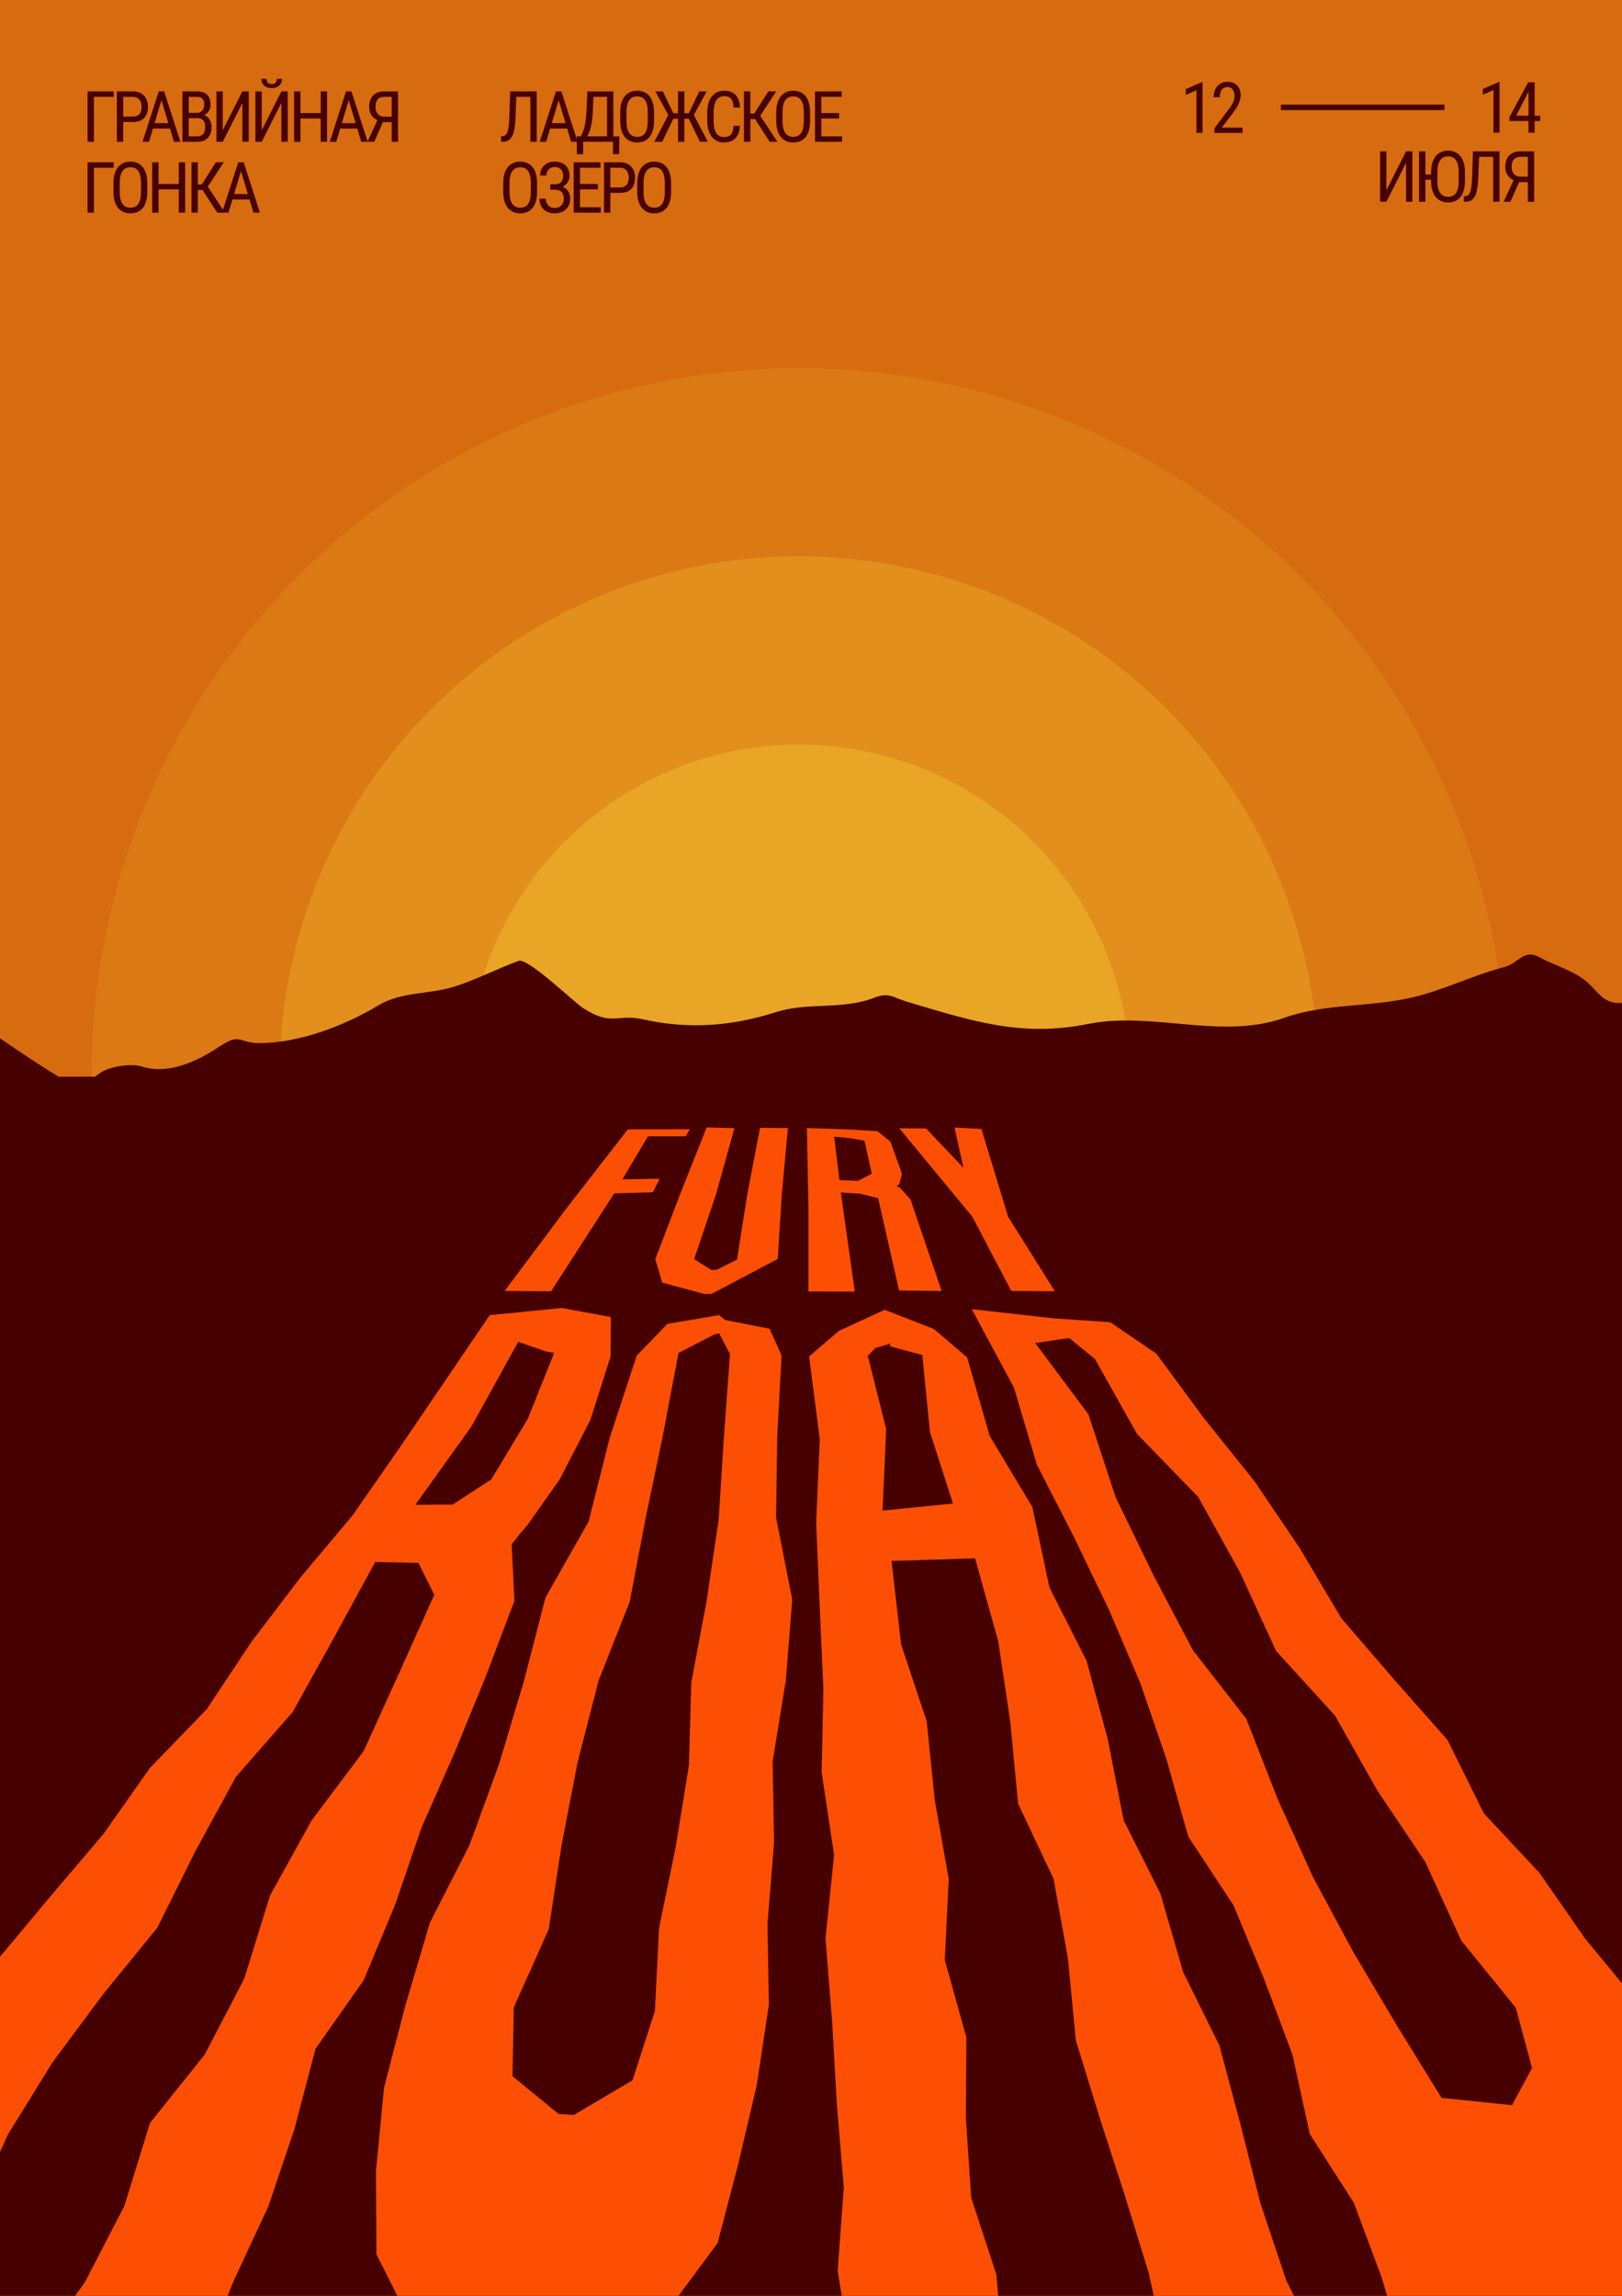
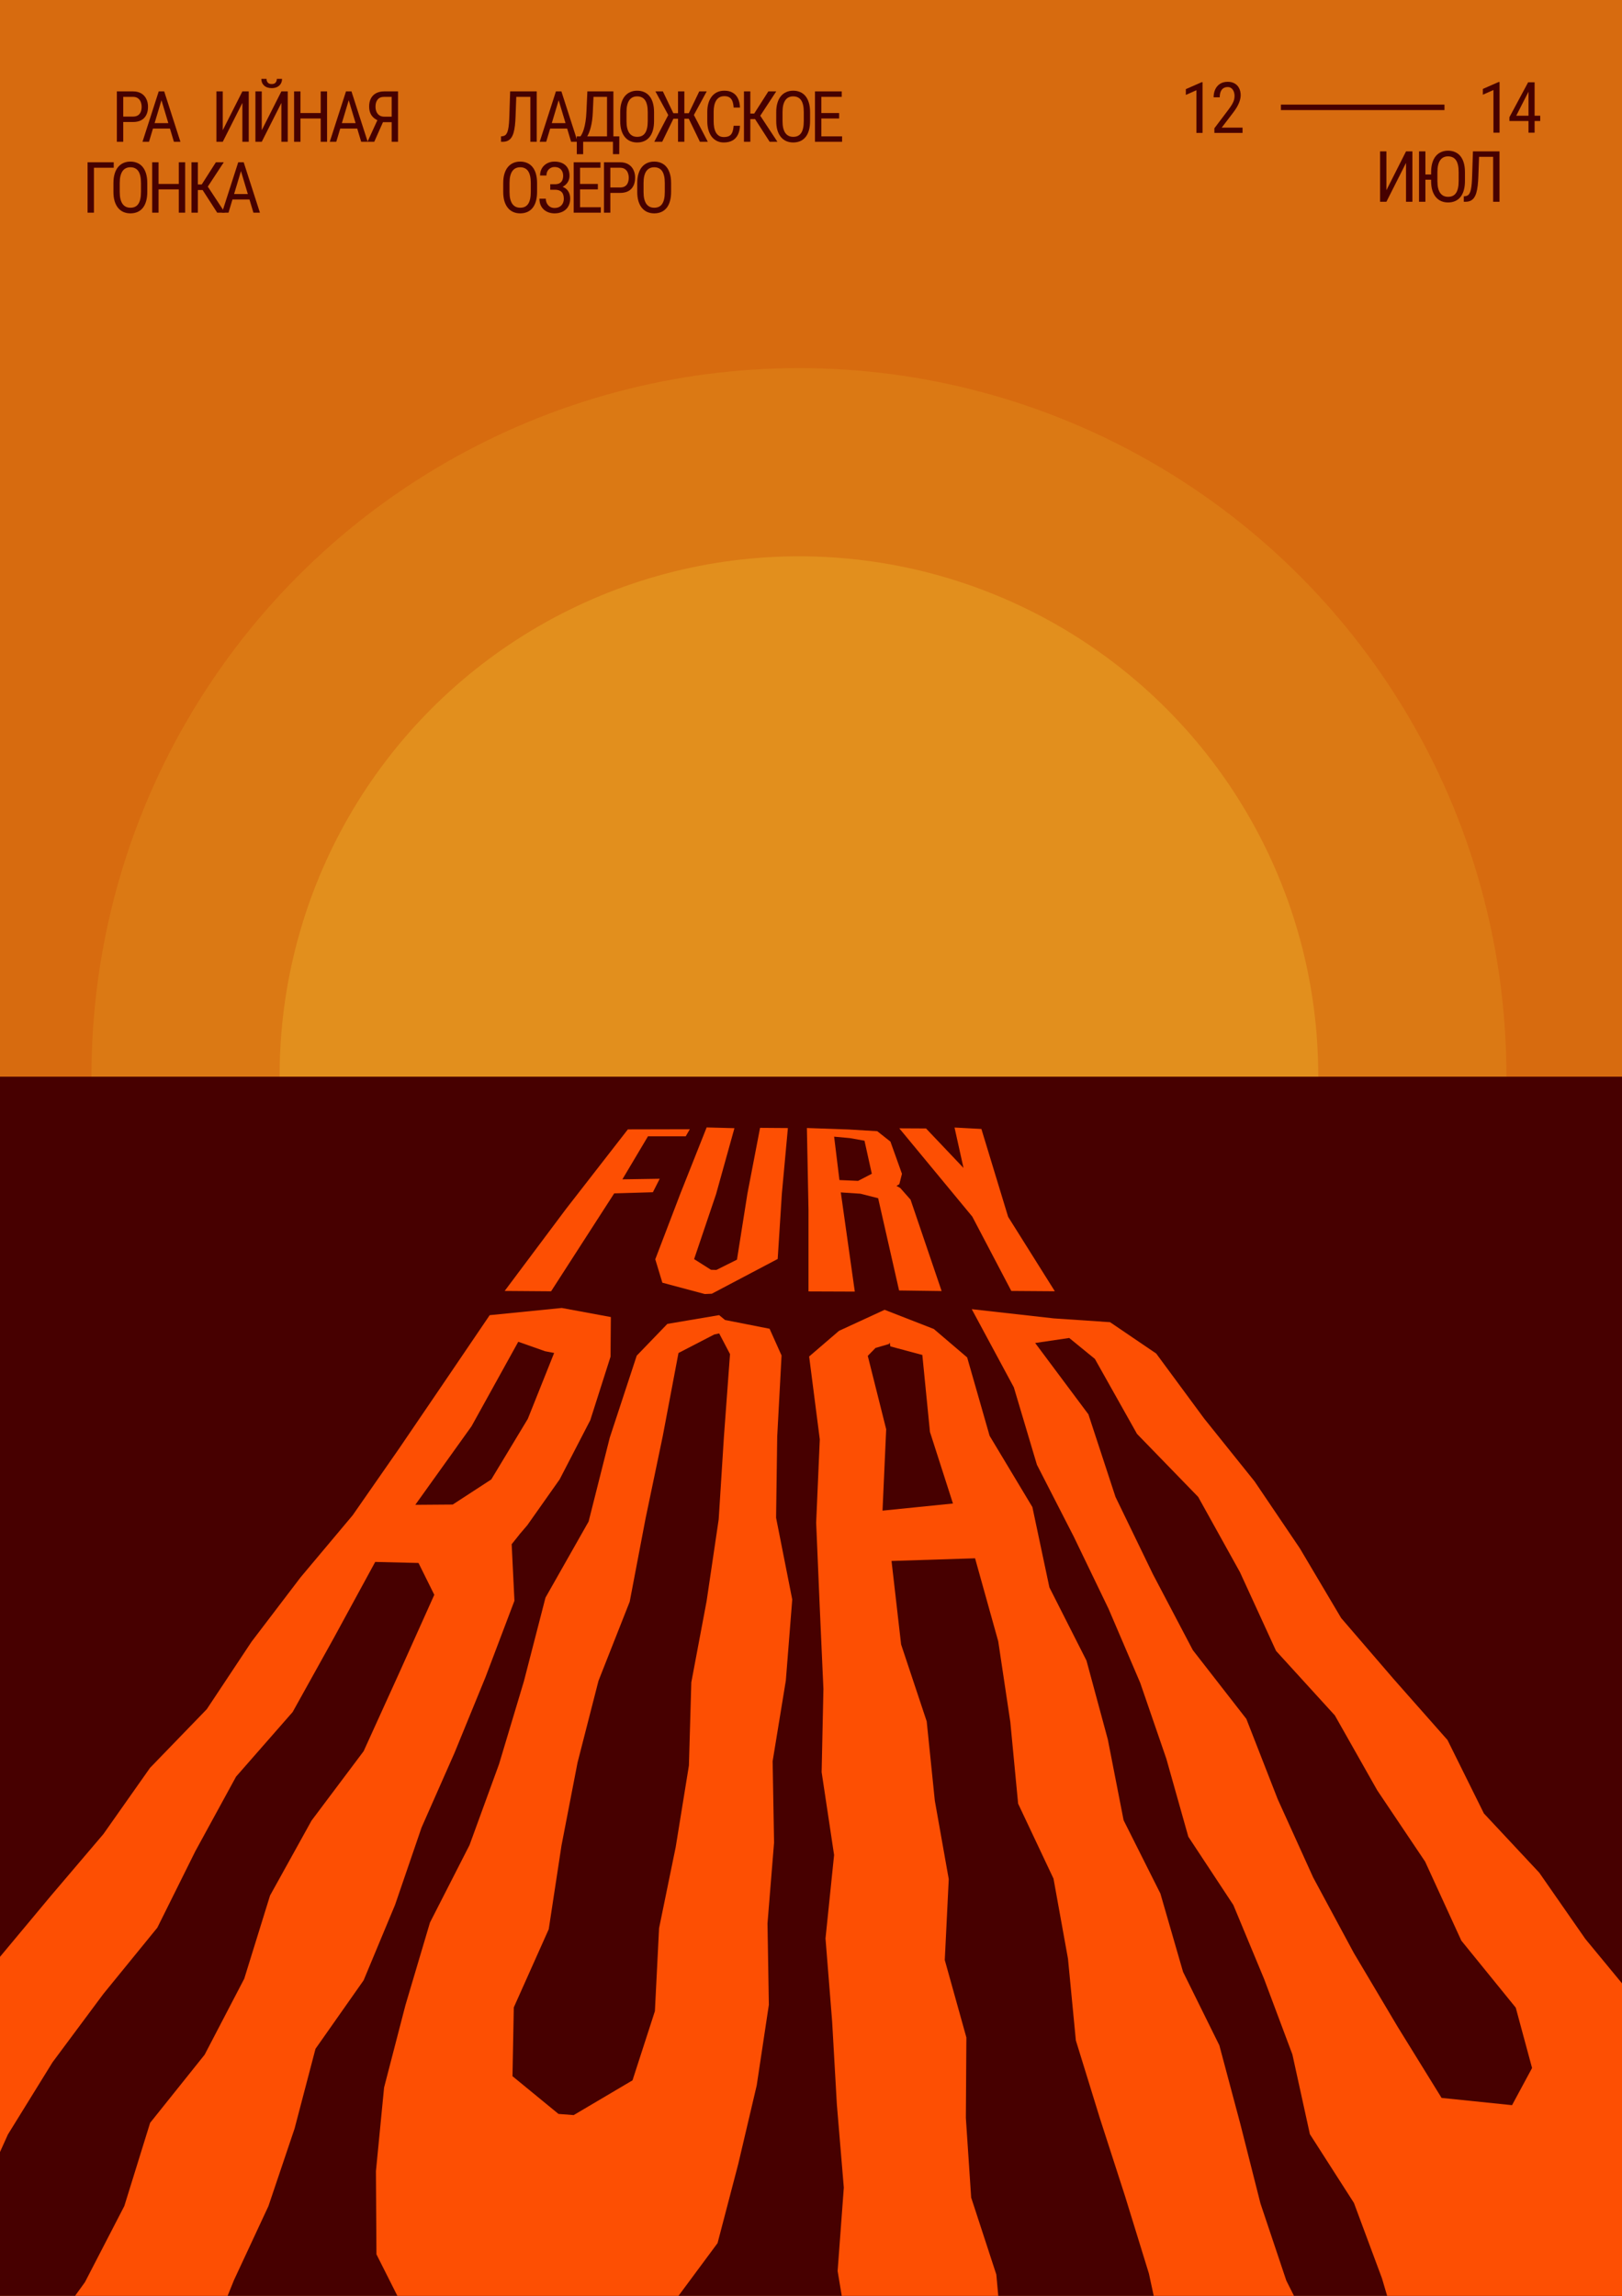
<svg xmlns="http://www.w3.org/2000/svg" width="595" height="842" viewBox="0 0 595 842" fill="none">
  <g clip-path="url(#clip0_360_76)">
    <rect width="595" height="842" fill="#D76B0F" />
-     <path d="M560.945 66.802H556.933L555.752 66.307C554.601 65.883 553.717 65.236 553.099 64.364C552.49 63.484 552.185 62.392 552.185 61.089C552.185 59.895 552.409 58.884 552.858 58.055C553.306 57.225 553.945 56.595 554.775 56.163C555.613 55.731 556.599 55.516 557.733 55.516H562.785V74H560.449V57.522H557.733C556.658 57.522 555.854 57.843 555.321 58.486C554.787 59.13 554.521 59.997 554.521 61.089C554.521 61.8 554.639 62.435 554.876 62.993C555.122 63.552 555.486 63.992 555.968 64.314C556.45 64.635 557.056 64.796 557.783 64.796H560.957L560.945 66.802ZM557.822 65.532L554.064 74H551.575L555.46 65.532H557.822Z" fill="#470000" />
    <path d="M548.013 55.516V57.522H541.106V55.516H548.013ZM550.069 55.516V74H547.733V55.516H550.069ZM540.319 55.516H542.643L542.312 64.567C542.27 65.871 542.19 67.034 542.071 68.059C541.953 69.074 541.783 69.959 541.563 70.712C541.343 71.457 541.056 72.075 540.7 72.565C540.345 73.048 539.909 73.408 539.393 73.644C538.885 73.882 538.28 74 537.577 74H536.968V72.007L537.412 71.969C537.801 71.935 538.136 71.829 538.415 71.651C538.703 71.465 538.94 71.186 539.126 70.814C539.321 70.441 539.477 69.959 539.596 69.366C539.723 68.774 539.82 68.05 539.888 67.195C539.955 66.332 540.006 65.325 540.04 64.174L540.319 55.516Z" fill="#470000" />
    <path d="M522.88 55.516V74H520.545V55.516H522.88ZM526.41 63.983V65.913H522.69V63.983H526.41ZM537.391 63.158V66.37C537.391 67.674 537.247 68.82 536.96 69.811C536.68 70.792 536.27 71.613 535.728 72.273C535.186 72.934 534.535 73.429 533.773 73.759C533.011 74.089 532.152 74.254 531.196 74.254C530.273 74.254 529.431 74.089 528.67 73.759C527.908 73.429 527.252 72.934 526.702 72.273C526.152 71.613 525.724 70.792 525.42 69.811C525.123 68.82 524.975 67.674 524.975 66.37V63.158C524.975 61.855 525.123 60.712 525.42 59.73C525.716 58.74 526.139 57.915 526.689 57.255C527.239 56.595 527.895 56.1 528.657 55.77C529.419 55.431 530.261 55.262 531.183 55.262C532.14 55.262 532.999 55.431 533.76 55.77C534.531 56.1 535.182 56.595 535.715 57.255C536.257 57.915 536.672 58.74 536.96 59.73C537.247 60.712 537.391 61.855 537.391 63.158ZM535.081 66.37V63.133C535.081 62.117 534.996 61.245 534.827 60.518C534.658 59.781 534.408 59.18 534.078 58.715C533.748 58.249 533.341 57.907 532.859 57.687C532.377 57.458 531.818 57.344 531.183 57.344C530.582 57.344 530.041 57.458 529.558 57.687C529.084 57.907 528.678 58.249 528.339 58.715C528.001 59.18 527.739 59.781 527.552 60.518C527.375 61.245 527.286 62.117 527.286 63.133V66.37C527.286 67.394 527.375 68.274 527.552 69.011C527.739 69.739 528.001 70.34 528.339 70.814C528.686 71.279 529.101 71.626 529.584 71.855C530.066 72.075 530.603 72.185 531.196 72.185C531.831 72.185 532.389 72.075 532.872 71.855C533.363 71.626 533.769 71.279 534.09 70.814C534.421 70.34 534.666 69.739 534.827 69.011C534.996 68.274 535.081 67.394 535.081 66.37Z" fill="#470000" />
    <path d="M508.577 69.76L515.776 55.516H518.112V74H515.776V59.743L508.577 74H506.254V55.516H508.577V69.76Z" fill="#470000" />
    <path d="M246.179 67.158V70.37C246.179 71.674 246.035 72.82 245.747 73.811C245.468 74.792 245.058 75.613 244.516 76.273C243.974 76.934 243.323 77.429 242.561 77.759C241.799 78.089 240.94 78.254 239.984 78.254C239.061 78.254 238.219 78.089 237.457 77.759C236.696 77.429 236.04 76.934 235.49 76.273C234.939 75.613 234.512 74.792 234.207 73.811C233.911 72.82 233.763 71.674 233.763 70.37V67.158C233.763 65.855 233.911 64.712 234.207 63.73C234.504 62.74 234.927 61.915 235.477 61.255C236.027 60.595 236.683 60.1 237.445 59.77C238.206 59.431 239.048 59.262 239.971 59.262C240.927 59.262 241.786 59.431 242.548 59.77C243.318 60.1 243.97 60.595 244.503 61.255C245.045 61.915 245.46 62.74 245.747 63.73C246.035 64.712 246.179 65.855 246.179 67.158ZM243.868 70.37V67.133C243.868 66.117 243.784 65.245 243.615 64.518C243.445 63.781 243.196 63.18 242.866 62.715C242.535 62.249 242.129 61.907 241.647 61.687C241.164 61.458 240.606 61.344 239.971 61.344C239.37 61.344 238.828 61.458 238.346 61.687C237.872 61.907 237.466 62.249 237.127 62.715C236.789 63.18 236.526 63.781 236.34 64.518C236.162 65.245 236.074 66.117 236.074 67.133V70.37C236.074 71.394 236.162 72.274 236.34 73.011C236.526 73.739 236.789 74.34 237.127 74.814C237.474 75.279 237.889 75.626 238.371 75.855C238.854 76.075 239.391 76.185 239.984 76.185C240.618 76.185 241.177 76.075 241.659 75.855C242.15 75.626 242.557 75.279 242.878 74.814C243.208 74.34 243.454 73.739 243.615 73.011C243.784 72.274 243.868 71.394 243.868 70.37Z" fill="#470000" />
    <path d="M227.445 70.751H223.408V68.758H227.445C228.207 68.758 228.821 68.606 229.286 68.301C229.76 67.996 230.103 67.573 230.314 67.031C230.534 66.49 230.645 65.872 230.645 65.178C230.645 64.543 230.534 63.946 230.314 63.388C230.103 62.829 229.76 62.38 229.286 62.042C228.821 61.695 228.207 61.522 227.445 61.522H223.891V78H221.555V59.516H227.445C228.639 59.516 229.646 59.757 230.467 60.239C231.288 60.722 231.91 61.39 232.333 62.245C232.765 63.092 232.98 64.061 232.98 65.152C232.98 66.337 232.765 67.349 232.333 68.186C231.91 69.024 231.288 69.663 230.467 70.103C229.646 70.535 228.639 70.751 227.445 70.751Z" fill="#470000" />
    <path d="M220.391 76.007V78H212.368V76.007H220.391ZM212.787 59.516V78H210.451V59.516H212.787ZM219.312 67.463V69.456H212.368V67.463H219.312ZM220.264 59.516V61.522H212.368V59.516H220.264Z" fill="#470000" />
    <path d="M203.651 69.126H201.848V67.564H203.575C204.294 67.564 204.874 67.433 205.314 67.171C205.754 66.909 206.076 66.545 206.279 66.079C206.482 65.614 206.583 65.076 206.583 64.467C206.583 63.883 206.469 63.35 206.241 62.867C206.02 62.376 205.678 61.987 205.212 61.699C204.747 61.403 204.142 61.255 203.397 61.255C202.847 61.255 202.347 61.39 201.899 61.661C201.45 61.923 201.095 62.292 200.832 62.766C200.578 63.231 200.451 63.769 200.451 64.378H198.116C198.116 63.591 198.251 62.884 198.522 62.258C198.801 61.623 199.182 61.086 199.664 60.645C200.155 60.197 200.718 59.854 201.353 59.617C201.996 59.38 202.677 59.262 203.397 59.262C204.235 59.262 204.992 59.376 205.669 59.605C206.346 59.825 206.926 60.155 207.409 60.595C207.899 61.035 208.272 61.581 208.526 62.232C208.788 62.884 208.919 63.642 208.919 64.505C208.919 65.14 208.792 65.736 208.538 66.295C208.293 66.853 207.933 67.344 207.459 67.768C206.994 68.191 206.439 68.525 205.796 68.77C205.153 69.007 204.438 69.126 203.651 69.126ZM201.848 68.047H203.651C204.514 68.047 205.284 68.153 205.961 68.364C206.647 68.576 207.227 68.885 207.701 69.291C208.174 69.697 208.534 70.201 208.78 70.802C209.034 71.394 209.16 72.076 209.16 72.846C209.16 73.709 209.017 74.475 208.729 75.144C208.45 75.812 208.052 76.379 207.535 76.845C207.019 77.31 206.41 77.662 205.707 77.898C205.005 78.135 204.235 78.254 203.397 78.254C202.72 78.254 202.055 78.152 201.404 77.949C200.752 77.738 200.159 77.416 199.626 76.984C199.102 76.544 198.678 75.986 198.357 75.309C198.044 74.632 197.887 73.819 197.887 72.871H200.223C200.223 73.489 200.354 74.056 200.617 74.572C200.887 75.088 201.26 75.503 201.734 75.816C202.208 76.121 202.762 76.273 203.397 76.273C204.125 76.273 204.742 76.13 205.25 75.842C205.767 75.546 206.156 75.144 206.418 74.636C206.689 74.12 206.825 73.54 206.825 72.897C206.825 72.329 206.753 71.838 206.609 71.424C206.473 71.001 206.266 70.654 205.987 70.383C205.716 70.112 205.377 69.913 204.971 69.786C204.573 69.651 204.108 69.583 203.575 69.583H201.848V68.047Z" fill="#470000" />
    <path d="M197.016 67.158V70.37C197.016 71.674 196.872 72.82 196.584 73.811C196.305 74.792 195.894 75.613 195.353 76.273C194.811 76.934 194.159 77.429 193.397 77.759C192.636 78.089 191.777 78.254 190.82 78.254C189.898 78.254 189.056 78.089 188.294 77.759C187.532 77.429 186.876 76.934 186.326 76.273C185.776 75.613 185.349 74.792 185.044 73.811C184.748 72.82 184.6 71.674 184.6 70.37V67.158C184.6 65.855 184.748 64.712 185.044 63.73C185.34 62.74 185.763 61.915 186.313 61.255C186.864 60.595 187.52 60.1 188.281 59.77C189.043 59.431 189.885 59.262 190.808 59.262C191.764 59.262 192.623 59.431 193.385 59.77C194.155 60.1 194.807 60.595 195.34 61.255C195.882 61.915 196.296 62.74 196.584 63.73C196.872 64.712 197.016 65.855 197.016 67.158ZM194.705 70.37V67.133C194.705 66.117 194.62 65.245 194.451 64.518C194.282 63.781 194.032 63.18 193.702 62.715C193.372 62.249 192.966 61.907 192.483 61.687C192.001 61.458 191.442 61.344 190.808 61.344C190.207 61.344 189.665 61.458 189.183 61.687C188.709 61.907 188.302 62.249 187.964 62.715C187.625 63.18 187.363 63.781 187.177 64.518C186.999 65.245 186.91 66.117 186.91 67.133V70.37C186.91 71.394 186.999 72.274 187.177 73.011C187.363 73.739 187.625 74.34 187.964 74.814C188.311 75.279 188.726 75.626 189.208 75.855C189.69 76.075 190.228 76.185 190.82 76.185C191.455 76.185 192.014 76.075 192.496 75.855C192.987 75.626 193.393 75.279 193.715 74.814C194.045 74.34 194.29 73.739 194.451 73.011C194.62 72.274 194.705 71.394 194.705 70.37Z" fill="#470000" />
    <path d="M308.901 50.007V52H300.878V50.007H308.901ZM301.296 33.516V52H298.961V33.516H301.296ZM307.822 41.463V43.456H300.878V41.463H307.822ZM308.774 33.516V35.522H300.878V33.516H308.774Z" fill="#470000" />
    <path d="M297.162 41.158V44.37C297.162 45.673 297.018 46.82 296.731 47.81C296.451 48.792 296.041 49.613 295.499 50.273C294.958 50.934 294.306 51.429 293.544 51.759C292.782 52.089 291.923 52.254 290.967 52.254C290.045 52.254 289.202 52.089 288.441 51.759C287.679 51.429 287.023 50.934 286.473 50.273C285.923 49.613 285.495 48.792 285.191 47.81C284.894 46.82 284.746 45.673 284.746 44.37V41.158C284.746 39.855 284.894 38.712 285.191 37.73C285.487 36.74 285.91 35.915 286.46 35.255C287.01 34.595 287.666 34.1 288.428 33.77C289.19 33.431 290.032 33.262 290.954 33.262C291.911 33.262 292.77 33.431 293.531 33.77C294.302 34.1 294.953 34.595 295.487 35.255C296.028 35.915 296.443 36.74 296.731 37.73C297.018 38.712 297.162 39.855 297.162 41.158ZM294.852 44.37V41.133C294.852 40.117 294.767 39.245 294.598 38.518C294.429 37.781 294.179 37.18 293.849 36.715C293.519 36.249 293.113 35.907 292.63 35.687C292.148 35.458 291.589 35.344 290.954 35.344C290.353 35.344 289.812 35.458 289.329 35.687C288.855 35.907 288.449 36.249 288.111 36.715C287.772 37.18 287.51 37.781 287.323 38.518C287.146 39.245 287.057 40.117 287.057 41.133V44.37C287.057 45.394 287.146 46.274 287.323 47.011C287.51 47.739 287.772 48.34 288.111 48.813C288.458 49.279 288.872 49.626 289.355 49.855C289.837 50.075 290.375 50.185 290.967 50.185C291.602 50.185 292.16 50.075 292.643 49.855C293.134 49.626 293.54 49.279 293.862 48.813C294.192 48.34 294.437 47.739 294.598 47.011C294.767 46.274 294.852 45.394 294.852 44.37Z" fill="#470000" />
    <path d="M275.242 33.516V52H272.906V33.516H275.242ZM284.751 33.516L278.073 43.685H274.315L273.922 41.653H276.664L281.856 33.516H284.751ZM282.339 52L276.778 43.367L278.086 41.222L285.183 52H282.339Z" fill="#470000" />
    <path d="M269.115 46.122H271.451C271.392 47.392 271.133 48.488 270.676 49.41C270.228 50.324 269.572 51.027 268.709 51.518C267.854 52.008 266.783 52.254 265.497 52.254C264.574 52.254 263.74 52.072 262.996 51.708C262.251 51.344 261.612 50.824 261.079 50.147C260.554 49.461 260.152 48.64 259.873 47.684C259.593 46.727 259.454 45.652 259.454 44.459V41.044C259.454 39.859 259.593 38.788 259.873 37.832C260.16 36.876 260.571 36.059 261.104 35.382C261.646 34.696 262.302 34.172 263.072 33.808C263.851 33.444 264.731 33.262 265.712 33.262C266.914 33.262 267.93 33.503 268.759 33.985C269.597 34.459 270.24 35.158 270.689 36.08C271.146 36.994 271.4 38.116 271.451 39.444H269.115C269.056 38.471 268.903 37.68 268.658 37.07C268.412 36.453 268.048 36 267.566 35.712C267.092 35.416 266.474 35.268 265.712 35.268C265.035 35.268 264.447 35.403 263.948 35.674C263.457 35.945 263.051 36.334 262.729 36.842C262.416 37.341 262.179 37.946 262.018 38.657C261.866 39.36 261.79 40.147 261.79 41.019V44.459C261.79 45.272 261.853 46.029 261.98 46.731C262.115 47.434 262.327 48.052 262.615 48.585C262.911 49.11 263.296 49.52 263.77 49.816C264.244 50.113 264.82 50.261 265.497 50.261C266.351 50.261 267.029 50.121 267.528 49.842C268.027 49.562 268.395 49.118 268.632 48.509C268.878 47.899 269.039 47.104 269.115 46.122Z" fill="#470000" />
    <path d="M245.874 43.558L240.428 33.516H243.158L247.004 41.526H250.064L249.67 43.558H245.874ZM247.106 43.367L242.916 52H240.009L245.62 41.26L247.106 43.367ZM251.041 33.516V52H248.718V33.516H251.041ZM259.242 33.516L253.783 43.558H250.127L249.721 41.526H252.666L256.513 33.516H259.242ZM256.754 52L252.577 43.367L254.063 41.26L259.649 52H256.754Z" fill="#470000" />
    <path d="M239.925 41.158V44.37C239.925 45.673 239.781 46.82 239.493 47.81C239.214 48.792 238.803 49.613 238.262 50.273C237.72 50.934 237.068 51.429 236.307 51.759C235.545 52.089 234.686 52.254 233.729 52.254C232.807 52.254 231.965 52.089 231.203 51.759C230.441 51.429 229.785 50.934 229.235 50.273C228.685 49.613 228.258 48.792 227.953 47.81C227.657 46.82 227.509 45.673 227.509 44.37V41.158C227.509 39.855 227.657 38.712 227.953 37.73C228.249 36.74 228.672 35.915 229.223 35.255C229.773 34.595 230.429 34.1 231.19 33.77C231.952 33.431 232.794 33.262 233.717 33.262C234.673 33.262 235.532 33.431 236.294 33.77C237.064 34.1 237.716 34.595 238.249 35.255C238.791 35.915 239.205 36.74 239.493 37.73C239.781 38.712 239.925 39.855 239.925 41.158ZM237.614 44.37V41.133C237.614 40.117 237.53 39.245 237.36 38.518C237.191 37.781 236.941 37.18 236.611 36.715C236.281 36.249 235.875 35.907 235.393 35.687C234.91 35.458 234.352 35.344 233.717 35.344C233.116 35.344 232.574 35.458 232.092 35.687C231.618 35.907 231.212 36.249 230.873 36.715C230.534 37.18 230.272 37.781 230.086 38.518C229.908 39.245 229.819 40.117 229.819 41.133V44.37C229.819 45.394 229.908 46.274 230.086 47.011C230.272 47.739 230.534 48.34 230.873 48.813C231.22 49.279 231.635 49.626 232.117 49.855C232.6 50.075 233.137 50.185 233.729 50.185C234.364 50.185 234.923 50.075 235.405 49.855C235.896 49.626 236.302 49.279 236.624 48.813C236.954 48.34 237.2 47.739 237.36 47.011C237.53 46.274 237.614 45.394 237.614 44.37Z" fill="#470000" />
    <path d="M225.152 50.007V52H213.561V50.007H225.152ZM213.917 50.007V56.545H211.593L211.581 50.007H213.917ZM227.183 50.007L227.158 56.532H224.847V50.007H227.183ZM222.968 33.516V35.522H216.265V33.516H222.968ZM225.012 33.516V52H222.676V33.516H225.012ZM215.465 33.516H217.801L217.471 40.955C217.429 42.072 217.344 43.105 217.217 44.053C217.09 44.992 216.925 45.851 216.722 46.63C216.528 47.408 216.303 48.107 216.049 48.725C215.796 49.334 215.52 49.863 215.224 50.312C214.928 50.752 214.615 51.116 214.285 51.403C213.955 51.683 213.616 51.882 213.269 52H212.292V50.007H212.939C213.125 49.77 213.328 49.427 213.548 48.978C213.777 48.53 213.997 47.95 214.209 47.239C214.429 46.52 214.619 45.644 214.78 44.611C214.949 43.579 215.063 42.36 215.123 40.955L215.465 33.516Z" fill="#470000" />
    <path d="M205.415 35.153L200.363 52H197.976L203.93 33.516H205.428L205.415 35.153ZM209.503 52L204.451 35.153L204.425 33.516H205.936L211.89 52H209.503ZM209.503 45.157V47.163H200.591V45.157H209.503Z" fill="#470000" />
    <path d="M194.832 33.516V35.522H187.926V33.516H194.832ZM196.889 33.516V52H194.553V33.516H196.889ZM187.139 33.516H189.462L189.132 42.567C189.09 43.871 189.009 45.035 188.891 46.059C188.772 47.074 188.603 47.959 188.383 48.712C188.163 49.457 187.875 50.075 187.52 50.565C187.164 51.048 186.728 51.408 186.212 51.645C185.704 51.882 185.099 52 184.396 52H183.787V50.007L184.231 49.969C184.621 49.935 184.955 49.829 185.234 49.651C185.522 49.465 185.759 49.186 185.945 48.813C186.14 48.441 186.297 47.959 186.415 47.366C186.542 46.774 186.639 46.05 186.707 45.195C186.775 44.332 186.826 43.325 186.859 42.174L187.139 33.516Z" fill="#470000" />
    <path d="M88.875 61.153L83.823 78H81.436L87.39 59.516H88.888L88.875 61.153ZM92.963 78L87.91 61.153L87.885 59.516H89.396L95.35 78H92.963ZM92.963 71.157V73.163H84.051V71.157H92.963Z" fill="#470000" />
    <path d="M72.579 59.516V78H70.243V59.516H72.579ZM82.088 59.516L75.41 69.685H71.652L71.259 67.653H74.001L79.193 59.516H82.088ZM79.676 78L74.115 69.367L75.423 67.222L82.519 78H79.676Z" fill="#470000" />
    <path d="M65.855 67.463V69.456H57.844V67.463H65.855ZM58.162 59.516V78H55.826V59.516H58.162ZM67.924 59.516V78H65.588V59.516H67.924Z" fill="#470000" />
    <path d="M54.028 67.158V70.37C54.028 71.674 53.884 72.82 53.596 73.811C53.317 74.792 52.906 75.613 52.365 76.273C51.823 76.934 51.171 77.429 50.41 77.759C49.648 78.089 48.789 78.254 47.832 78.254C46.91 78.254 46.068 78.089 45.306 77.759C44.544 77.429 43.888 76.934 43.338 76.273C42.788 75.613 42.361 74.792 42.056 73.811C41.76 72.82 41.612 71.674 41.612 70.37V67.158C41.612 65.855 41.76 64.712 42.056 63.73C42.352 62.74 42.775 61.915 43.325 61.255C43.876 60.595 44.532 60.1 45.293 59.77C46.055 59.431 46.897 59.262 47.82 59.262C48.776 59.262 49.635 59.431 50.397 59.77C51.167 60.1 51.819 60.595 52.352 61.255C52.894 61.915 53.308 62.74 53.596 63.73C53.884 64.712 54.028 65.855 54.028 67.158ZM51.717 70.37V67.133C51.717 66.117 51.633 65.245 51.463 64.518C51.294 63.781 51.044 63.18 50.714 62.715C50.384 62.249 49.978 61.907 49.495 61.687C49.013 61.458 48.454 61.344 47.82 61.344C47.219 61.344 46.677 61.458 46.195 61.687C45.721 61.907 45.314 62.249 44.976 62.715C44.637 63.18 44.375 63.781 44.189 64.518C44.011 65.245 43.922 66.117 43.922 67.133V70.37C43.922 71.394 44.011 72.274 44.189 73.011C44.375 73.739 44.637 74.34 44.976 74.814C45.323 75.279 45.738 75.626 46.22 75.855C46.703 76.075 47.24 76.185 47.832 76.185C48.467 76.185 49.026 76.075 49.508 75.855C49.999 75.626 50.405 75.279 50.727 74.814C51.057 74.34 51.302 73.739 51.463 73.011C51.633 72.274 51.717 71.394 51.717 70.37Z" fill="#470000" />
    <path d="M41.718 59.516V61.522H34.456V78H32.12V59.516H41.718Z" fill="#470000" />
    <path d="M144.17 44.802H140.159L138.978 44.307C137.827 43.883 136.943 43.236 136.325 42.364C135.715 41.484 135.411 40.392 135.411 39.089C135.411 37.895 135.635 36.884 136.084 36.055C136.532 35.225 137.171 34.595 138.001 34.163C138.838 33.731 139.824 33.516 140.959 33.516H146.011V52H143.675V35.522H140.959C139.884 35.522 139.08 35.843 138.546 36.486C138.013 37.13 137.747 37.997 137.747 39.089C137.747 39.8 137.865 40.435 138.102 40.993C138.348 41.552 138.711 41.992 139.194 42.313C139.676 42.635 140.281 42.796 141.009 42.796H144.183L144.17 44.802ZM141.047 43.532L137.29 52H134.801L138.686 43.532H141.047Z" fill="#470000" />
    <path d="M128.407 35.153L123.355 52H120.968L126.922 33.516H128.42L128.407 35.153ZM132.495 52L127.443 35.153L127.417 33.516H128.928L134.882 52H132.495ZM132.495 45.157V47.163H123.583V45.157H132.495Z" fill="#470000" />
    <path d="M117.913 41.463V43.456H109.902V41.463H117.913ZM110.22 33.516V52H107.884V33.516H110.22ZM119.982 33.516V52H117.646V33.516H119.982Z" fill="#470000" />
    <path d="M96.018 47.76L103.216 33.516H105.552V52H103.216V37.743L96.018 52H93.695V33.516H96.018V47.76ZM101.553 28.933H103.458C103.458 29.593 103.305 30.181 103.001 30.697C102.696 31.205 102.26 31.603 101.693 31.891C101.126 32.178 100.453 32.322 99.674 32.322C98.498 32.322 97.567 32.009 96.881 31.383C96.204 30.748 95.866 29.931 95.866 28.933H97.77C97.77 29.432 97.914 29.872 98.202 30.253C98.49 30.634 98.98 30.824 99.674 30.824C100.351 30.824 100.834 30.634 101.122 30.253C101.409 29.872 101.553 29.432 101.553 28.933Z" fill="#470000" />
    <path d="M81.715 47.76L88.913 33.516H91.249V52H88.913V37.743L81.715 52H79.392V33.516H81.715V47.76Z" fill="#470000" />
-     <path d="M72.503 43.355H68.745L68.72 41.387H72.211C72.736 41.387 73.201 41.268 73.607 41.031C74.014 40.794 74.331 40.456 74.559 40.016C74.796 39.567 74.915 39.034 74.915 38.416C74.915 37.739 74.813 37.189 74.61 36.766C74.416 36.334 74.115 36.021 73.709 35.826C73.311 35.623 72.803 35.522 72.186 35.522H69.24V52H66.904V33.516H72.186C72.981 33.516 73.692 33.613 74.318 33.808C74.945 33.994 75.474 34.29 75.905 34.696C76.345 35.094 76.68 35.602 76.908 36.22C77.137 36.838 77.251 37.578 77.251 38.441C77.251 39.203 77.077 39.893 76.73 40.511C76.392 41.12 75.918 41.62 75.309 42.009C74.699 42.398 73.997 42.648 73.201 42.758L72.503 43.355ZM72.414 52H67.78L69.139 50.007H72.414C73.023 50.007 73.54 49.871 73.963 49.601C74.386 49.33 74.708 48.949 74.928 48.458C75.156 47.959 75.27 47.37 75.27 46.693C75.27 46.008 75.177 45.415 74.991 44.916C74.805 44.417 74.509 44.032 74.103 43.761C73.696 43.49 73.163 43.355 72.503 43.355H69.494L69.519 41.387H73.582L74.103 42.098C74.864 42.174 75.503 42.428 76.019 42.859C76.544 43.283 76.938 43.824 77.2 44.484C77.471 45.145 77.606 45.872 77.606 46.668C77.606 47.819 77.391 48.792 76.959 49.588C76.536 50.375 75.935 50.976 75.156 51.391C74.378 51.797 73.463 52 72.414 52Z" fill="#470000" />
    <path d="M59.711 35.153L54.658 52H52.271L58.225 33.516H59.723L59.711 35.153ZM63.798 52L58.746 35.153L58.72 33.516H60.231L66.185 52H63.798ZM63.798 45.157V47.163H54.886V45.157H63.798Z" fill="#470000" />
    <path d="M48.759 44.751H44.722V42.758H48.759C49.521 42.758 50.134 42.605 50.6 42.301C51.074 41.996 51.417 41.573 51.628 41.031C51.848 40.49 51.958 39.872 51.958 39.178C51.958 38.543 51.848 37.946 51.628 37.388C51.417 36.829 51.074 36.38 50.6 36.042C50.134 35.695 49.521 35.522 48.759 35.522H45.204V52H42.868V33.516H48.759C49.953 33.516 50.96 33.757 51.781 34.239C52.602 34.722 53.224 35.39 53.647 36.245C54.078 37.092 54.294 38.06 54.294 39.152C54.294 40.337 54.078 41.349 53.647 42.187C53.224 43.024 52.602 43.663 51.781 44.103C50.96 44.535 49.953 44.751 48.759 44.751Z" fill="#470000" />
-     <path d="M41.718 33.516V35.522H34.456V52H32.12V33.516H41.718Z" fill="#470000" />
    <path d="M455.803 46.809V48.738H445.469V47.05L450.56 40.309C451.186 39.479 451.664 38.777 451.994 38.201C452.325 37.617 452.553 37.097 452.68 36.64C452.807 36.174 452.87 35.7 452.87 35.218C452.87 34.608 452.773 34.058 452.578 33.567C452.384 33.068 452.1 32.67 451.728 32.374C451.355 32.078 450.907 31.93 450.382 31.93C449.697 31.93 449.134 32.09 448.694 32.412C448.262 32.725 447.945 33.165 447.742 33.732C447.538 34.3 447.437 34.951 447.437 35.688H445.19C445.19 34.647 445.38 33.694 445.761 32.831C446.15 31.968 446.73 31.282 447.5 30.774C448.27 30.258 449.231 30 450.382 30C451.372 30 452.219 30.207 452.921 30.622C453.632 31.028 454.174 31.604 454.546 32.349C454.927 33.085 455.118 33.948 455.118 34.938C455.118 35.48 455.041 36.03 454.889 36.589C454.745 37.139 454.542 37.689 454.28 38.239C454.026 38.789 453.725 39.331 453.378 39.864C453.031 40.398 452.659 40.922 452.261 41.438L448.16 46.809H455.803Z" fill="#470000" />
    <path d="M441.132 30.152V48.738H438.885V33.085L435 34.812V32.691L440.789 30.152H441.132Z" fill="#470000" />
    <path fill-rule="evenodd" clip-rule="evenodd" d="M529.879 40.369H469.879V38.369H529.879V40.369Z" fill="#470000" />
    <path d="M565 42.441V44.371H553.701V42.987L560.569 30.178H562.372L560.569 33.885L556.202 42.441H565ZM562.943 30.178V48.662H560.696V30.178H562.943Z" fill="#470000" />
    <path d="M550.088 30.076V48.662H547.841V33.009L543.956 34.735V32.615L549.745 30.076H550.088Z" fill="#470000" />
    <circle cx="293.072" cy="394.522" r="259.522" fill="#DB7914" />
    <circle cx="293.072" cy="394.521" r="190.5" fill="#E28F1D" />
-     <circle cx="293.072" cy="394.522" r="121.478" fill="#E9A525" />
    <rect x="-78.807" y="394.867" width="744.446" height="448.735" fill="#470000" />
-     <path d="M-67.874 344.122C-75.947 357.581 -85.05 375.689 -87.078 392.075V471.379H665.639V365.976C665.639 360.079 655.605 357.118 651.461 355.204C644.464 351.975 631.016 360.602 623.642 363.697C619.522 365.426 613.848 363.924 609.463 364.111C603.896 364.349 599.458 368.076 593.311 367.84C588.447 367.653 586.087 363.908 582.901 360.797C578.257 356.262 570.392 354.178 564.954 351.165C558.798 347.755 557.309 353.264 551.762 354.687C540.326 357.62 529.433 363.209 517.752 365.872C501.905 369.485 486.165 367.911 470.909 373.329C448.097 381.43 422.578 370.831 399.298 375.504C374.458 380.49 356.399 374.402 332.893 367.426C327.048 365.691 326.235 363.773 320.509 365.976C308.92 370.434 296.361 367.471 284.794 371.154C268.628 376.301 252.857 377.635 235.976 373.847C226.178 371.648 224.679 376.614 213.901 369.704C210.559 367.561 193.663 351.163 190.21 352.408C182.296 355.263 174.74 359.302 166.699 361.833C157.494 364.73 147.214 363.644 138.881 368.668C126.308 376.249 109.576 382.547 95.178 382.547C87.492 382.547 88.327 378.612 80.551 383.79C72.296 389.286 61.649 394.232 52.015 391.143C48.327 389.961 40.596 391.015 37.208 393.214C29.277 398.363 31.24 400.791 21.325 394.768C8.712 387.106 -3.324 378.352 -15.647 370.118C-19.079 367.825 -19.199 369.232 -21.032 372.708C-28.872 387.575 -37.826 373.212 -46.966 364.526C-51.178 360.522 -64.411 338.349 -67.874 344.122Z" fill="#470000" />
    <path d="M225.31 437.663L239.496 437.248L242.007 432.301L228.31 432.514L237.701 416.73L251.536 416.743L253.043 414.143L230.319 414.194L207.57 443.452L185.123 473.45L202.159 473.576L225.31 437.663Z" fill="#FD4F03" />
    <path d="M261.115 474.468L285.282 461.722L286.814 437.726L289.024 413.704L278.817 413.629L274.172 437.776L270.343 461.973L262.797 465.74L260.814 465.69L254.624 461.772L262.672 437.964L269.414 413.754L259.219 413.478L249.615 437.663L240.375 461.835L242.974 470.424L258.541 474.581L261.115 474.468Z" fill="#FD4F03" />
    <path d="M308.446 437.311L315.627 437.789L322.13 439.434L329.813 473.275L345.419 473.488L334.019 439.961L330.24 435.692L328.859 434.926L329.901 434.285L330.868 430.493L326.637 418.677L321.804 414.859L311.333 414.232L295.992 413.692L296.582 443.665V473.626L313.568 473.689L308.433 437.311H308.446ZM305.985 416.868L311.773 417.396L317.121 418.35L319.807 430.468L314.773 433.08L307.931 432.778L305.985 416.868Z" fill="#FD4F03" />
    <path d="M370.98 473.451L386.949 473.564L369.812 446.265L360.007 414.043L350.152 413.516L353.441 428.333L339.694 413.855L329.889 413.805L356.668 446.189L370.98 473.451Z" fill="#FD4F03" />
    <path d="M190.471 562.832L193.434 559.366L205.298 542.552L216.534 520.841L223.966 497.547L224.079 483.019L206.076 479.691L179.636 482.328L163.052 506.764L146.342 531.326L129.38 555.699L110.26 578.478L92.282 602.085L75.848 626.848L55.032 648.358L37.933 672.631L18.662 695.284L-0.383 718.112L-13.666 745.223L-30.803 769.458L-52.786 790.114L-66.257 817.087L-83.105 841.561L-105 864.025L-74.053 865.52L-43.031 865.884L-29.246 836.149L-10.025 811.474L2.894 782.819L19.265 756.336L37.896 731.285L57.707 706.974L71.642 678.947L86.595 651.572L107.36 627.865L122.513 600.603L137.641 572.827L153.523 573.216L159.31 584.882L146.417 613.587L133.398 642.23L114.29 667.683L99.061 695.171L89.595 725.684L75.07 753.548L55.07 778.537L45.604 809.05L31.166 836.965L10.954 864.954L43.457 861.012L74.166 865.042L85.816 836.249L98.471 809.076L108.063 780.634L115.734 751.388L133.385 726.274L144.91 698.624L154.64 670.232L166.743 642.82L178.092 615.094L188.713 587.067L187.696 566.335L190.471 562.869V562.832ZM180.214 542.577L166.077 551.781L152.343 551.882L172.97 523.076L190.119 492.085L199.975 495.563L203.276 496.191L193.609 520.376L180.214 542.577Z" fill="#FD4F03" />
    <path d="M265.974 484.111L263.802 482.316L244.807 485.53L233.57 497.183L223.69 527.22L215.919 558.022L200.1 585.924L192.166 616.664L183.064 646.989L172.229 676.686L157.729 705.078L148.714 735.441L140.893 765.59L137.905 796.267L138.093 826.756L153.523 857.382L184.696 875L193.157 872.991L221.807 864.339L245.409 846.684L263.224 822.65L270.807 793.655L277.587 764.799L282.043 735.227L281.541 705.429L283.952 675.732L283.424 645.934L288.27 616.312L290.618 586.602L284.692 556.628L285.107 526.855L286.701 497.12L282.307 487.313L265.986 484.099L265.974 484.111ZM240.249 737.538L232.026 762.953L210.445 775.699L204.871 775.272L187.997 761.434L188.475 736.207L201.293 707.526L205.976 676.812L211.864 646.399L219.547 616.425L230.997 587.406L236.797 556.967L243.124 526.655L248.887 496.204L262.019 489.41L263.814 489.021L267.794 496.605L265.559 526.893L263.638 557.218L259.207 587.192L253.595 617.003L252.716 647.479L247.87 677.402L241.768 707.15L240.237 737.55L240.249 737.538Z" fill="#FD4F03" />
    <path d="M324.465 480.382L307.768 488.079L296.82 497.485L300.725 527.898L299.394 558.449L300.687 588.925L302.055 619.401L301.403 649.927L305.972 680.315L302.821 710.917L305.257 741.368L306.989 771.844L309.538 802.295L307.266 832.871L311.911 860.899L338.602 865.243L368.18 863.686L365.481 834.165L356.253 805.936L354.307 776.729L354.496 747.232L346.574 718.828L348.03 689.156L342.92 660.375L339.945 631.305L330.554 603.09L327.039 572.475L357.684 571.496L366.184 601.947L370.616 631.519L373.478 661.48L386.459 688.98L391.77 718.351L394.658 748.312L403.458 776.829L412.648 805.258L421.449 833.788L427.463 861.614L455.71 861.263L485.414 863.397L471.868 836.412L462.377 808.109L455.02 779.052L447.299 750.12L433.978 723.173L425.667 694.442L412.171 667.557L406.383 637.935L398.562 609.029L384.953 582.169L378.713 552.711L363.02 526.579L354.784 497.824L342.556 487.401L324.515 480.369L324.465 480.382ZM349.562 551.405L323.737 554.017L325.08 524.168L318.326 497.259L321.176 494.345L326.097 492.914L326.361 492.349L326.625 493.793L338.338 496.92L341.138 525.16L349.574 551.405H349.562Z" fill="#FD4F03" />
    <path d="M386.535 483.509L356.467 480.131L371.909 508.799L380.37 537.178L393.854 563.485L406.672 590.068L418.26 617.154L427.864 645.055L435.912 673.598L452.433 698.649L463.745 725.86L474.09 753.46L480.505 782.693L496.663 807.908L506.945 835.546L515.683 865.13L547.66 867.064L578.493 860.409L609.327 862.167L638.856 854.005L639.446 823.303L631.624 791.96L615.479 763.519L600.414 733.934L581.557 711.093L564.658 686.808L544.333 665.059L530.987 638.136L511.327 615.885L491.98 593.408L476.814 567.829L460.23 543.305L441.699 520.213L424.136 496.405L407.2 484.903L386.56 483.509H386.535ZM556.033 736.32L562.009 758.433L554.665 772.057L528.815 769.395L512.72 743.339L496.638 716.266L481.723 688.566L468.717 659.873L457.204 630.401L437.569 605.174L422.93 577.335L409.208 549.006L399.265 518.706L379.73 492.537L392.222 490.691L401.638 498.376L417.092 525.876L439.527 548.981L454.844 576.569L468.101 605.463L489.67 629.12L505.213 656.583L522.789 682.752L536.059 711.708L556.033 736.307V736.32Z" fill="#FD4F03" />
  </g>
  <defs>
    <clipPath id="clip0_360_76">
      <rect width="595" height="842" fill="white" />
    </clipPath>
  </defs>
</svg>